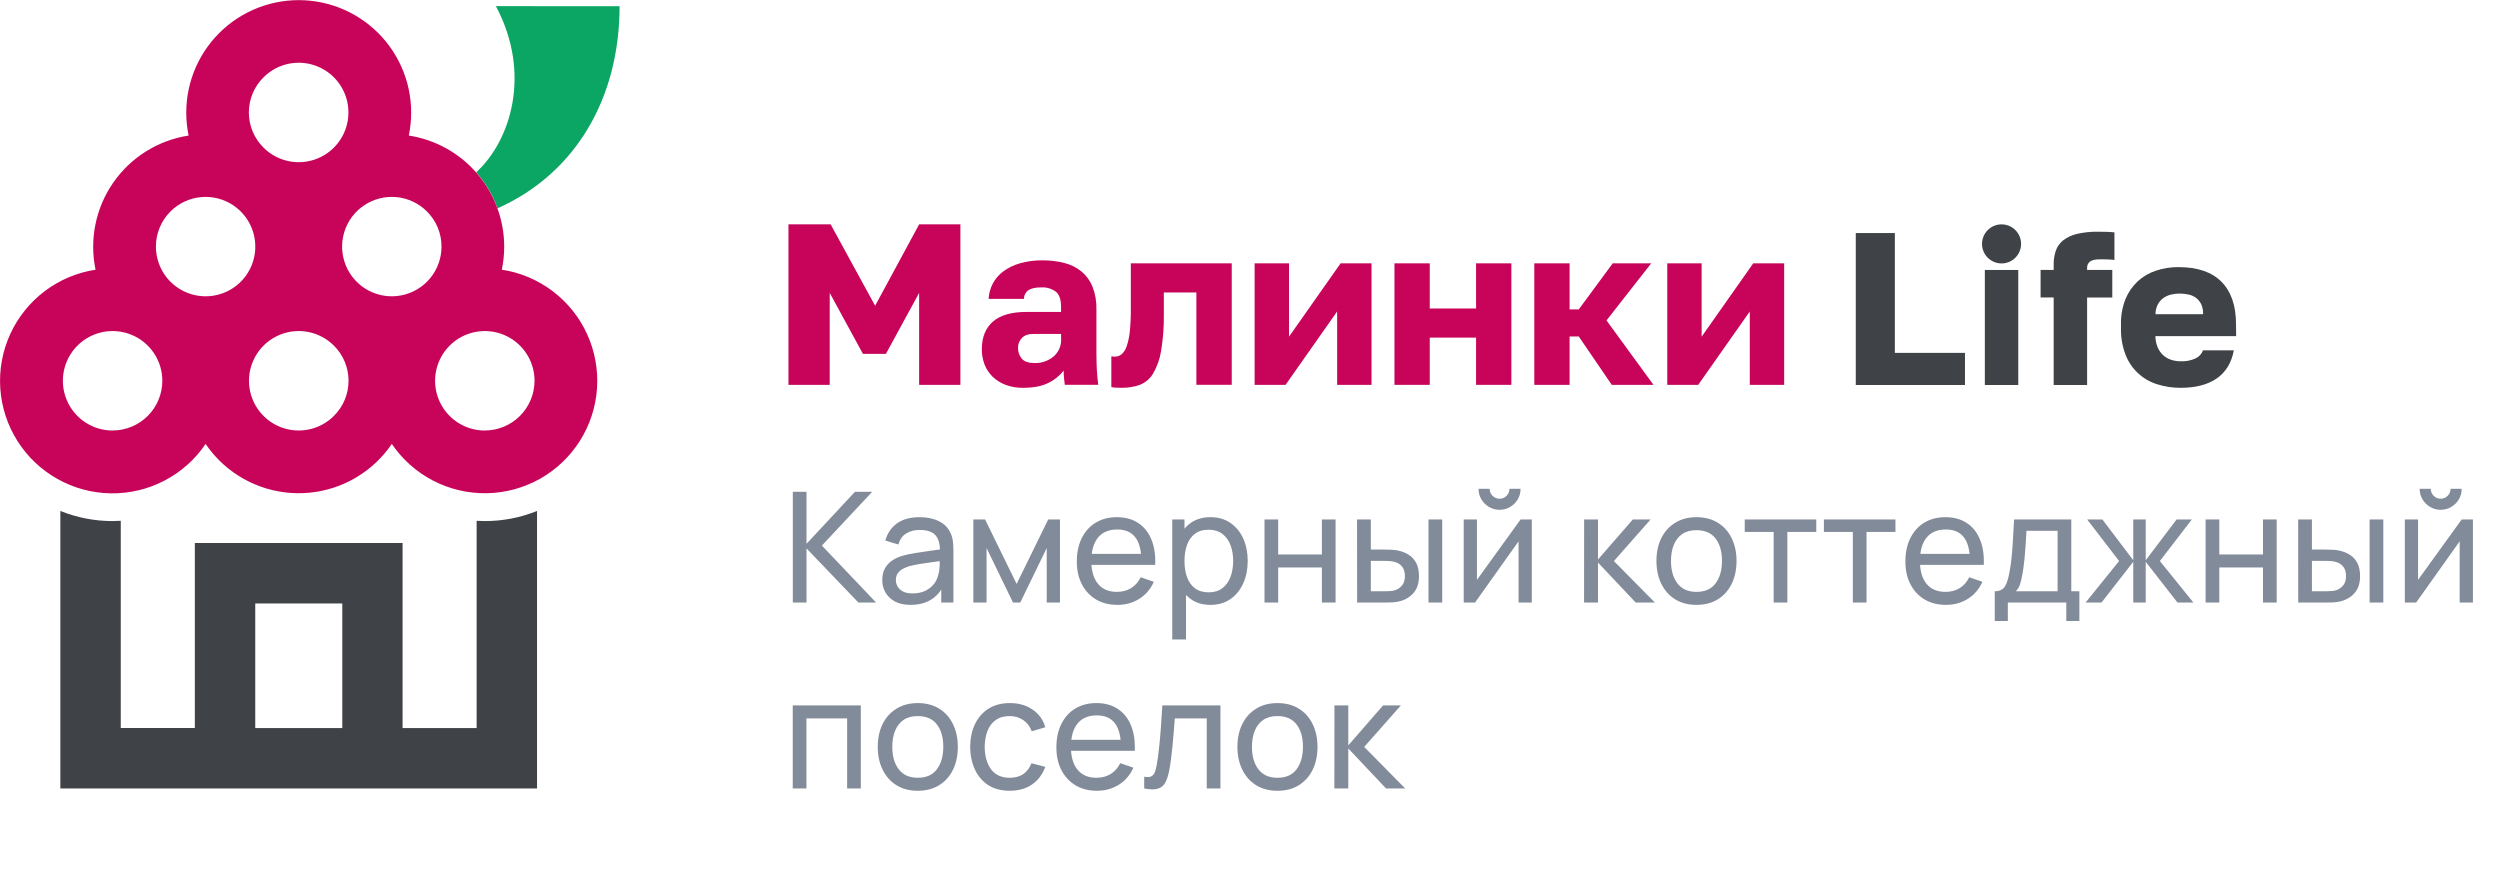
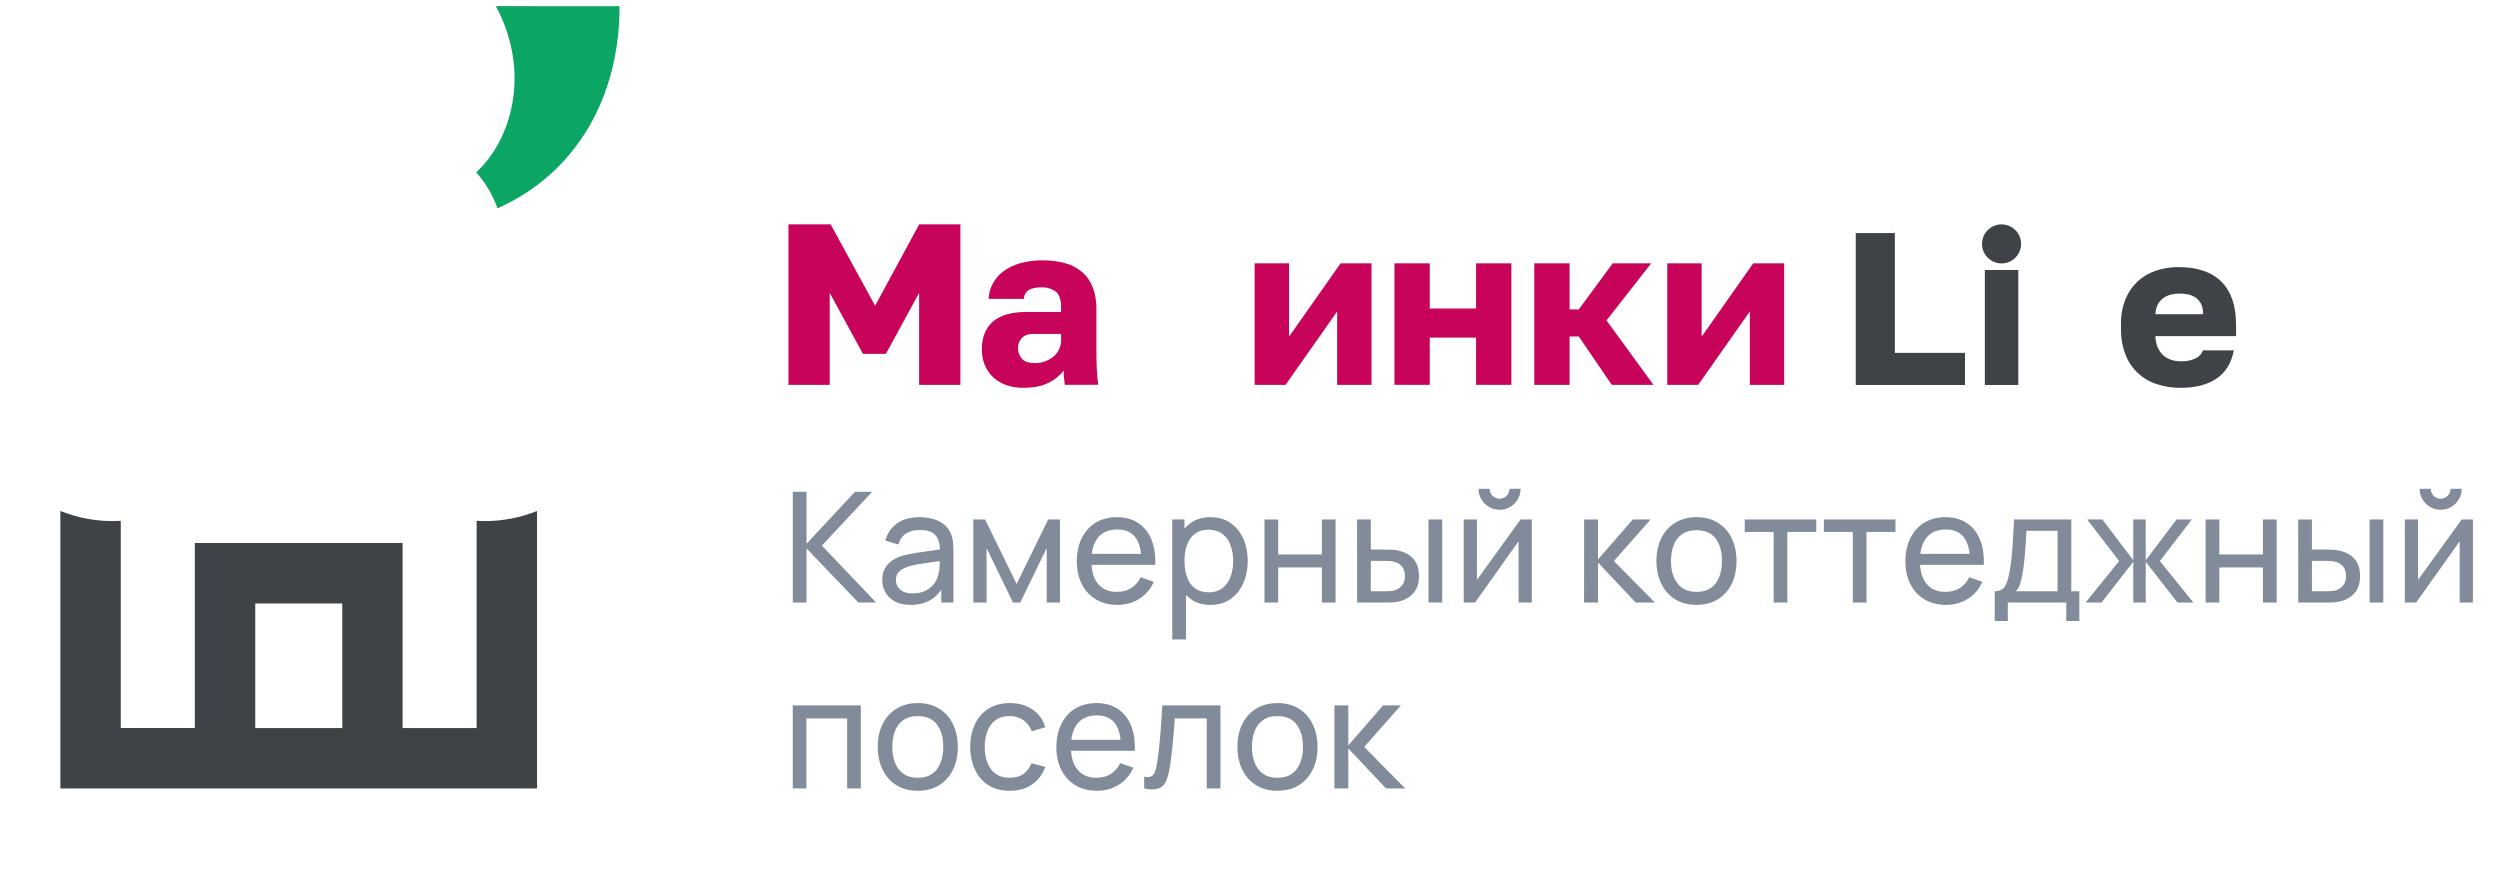
<svg xmlns="http://www.w3.org/2000/svg" width="780" height="274" viewBox="0 0 780 274" fill="none">
  <path d="M247.36 188V153.44H251.632V169.664L266.752 153.44H272.128L256.432 170.216L273.352 188H267.832L251.632 171.104V188H247.36ZM284.072 188.72C282.136 188.72 280.512 188.368 279.2 187.664C277.904 186.944 276.92 186 276.248 184.832C275.592 183.664 275.264 182.384 275.264 180.992C275.264 179.632 275.52 178.456 276.032 177.464C276.56 176.456 277.296 175.624 278.24 174.968C279.184 174.296 280.312 173.768 281.624 173.384C282.856 173.048 284.232 172.76 285.752 172.52C287.288 172.264 288.84 172.032 290.408 171.824C291.976 171.616 293.44 171.416 294.8 171.224L293.264 172.112C293.312 169.808 292.848 168.104 291.872 167C290.912 165.896 289.248 165.344 286.88 165.344C285.312 165.344 283.936 165.704 282.752 166.424C281.584 167.128 280.76 168.28 280.28 169.88L276.224 168.656C276.848 166.384 278.056 164.6 279.848 163.304C281.64 162.008 284 161.36 286.928 161.36C289.28 161.36 291.296 161.784 292.976 162.632C294.672 163.464 295.888 164.728 296.624 166.424C296.992 167.224 297.224 168.096 297.32 169.04C297.416 169.968 297.464 170.944 297.464 171.968V188H293.672V181.784L294.56 182.36C293.584 184.456 292.216 186.04 290.456 187.112C288.712 188.184 286.584 188.72 284.072 188.72ZM284.72 185.144C286.256 185.144 287.584 184.872 288.704 184.328C289.84 183.768 290.752 183.04 291.44 182.144C292.128 181.232 292.576 180.24 292.784 179.168C293.024 178.368 293.152 177.48 293.168 176.504C293.2 175.512 293.216 174.752 293.216 174.224L294.704 174.872C293.312 175.064 291.944 175.248 290.6 175.424C289.256 175.6 287.984 175.792 286.784 176C285.584 176.192 284.504 176.424 283.544 176.696C282.84 176.92 282.176 177.208 281.552 177.56C280.944 177.912 280.448 178.368 280.064 178.928C279.696 179.472 279.512 180.152 279.512 180.968C279.512 181.672 279.688 182.344 280.04 182.984C280.408 183.624 280.968 184.144 281.72 184.544C282.488 184.944 283.488 185.144 284.72 185.144ZM303.68 188V162.08H307.352L317.192 182.192L327.032 162.08H330.704V188H326.576V170.984L318.32 188H316.064L307.808 170.984V188H303.68ZM348.639 188.72C346.095 188.72 343.871 188.16 341.967 187.04C340.079 185.904 338.607 184.328 337.551 182.312C336.495 180.28 335.967 177.912 335.967 175.208C335.967 172.376 336.487 169.928 337.527 167.864C338.567 165.784 340.015 164.184 341.871 163.064C343.743 161.928 345.935 161.36 348.447 161.36C351.055 161.36 353.271 161.96 355.095 163.16C356.935 164.36 358.311 166.072 359.223 168.296C360.151 170.52 360.551 173.168 360.423 176.24H356.103V174.704C356.055 171.52 355.407 169.144 354.159 167.576C352.911 165.992 351.055 165.2 348.591 165.2C345.951 165.2 343.943 166.048 342.567 167.744C341.191 169.44 340.503 171.872 340.503 175.04C340.503 178.096 341.191 180.464 342.567 182.144C343.943 183.824 345.903 184.664 348.447 184.664C350.159 184.664 351.647 184.272 352.911 183.488C354.175 182.704 355.167 181.576 355.887 180.104L359.991 181.52C358.983 183.808 357.463 185.584 355.431 186.848C353.415 188.096 351.151 188.72 348.639 188.72ZM339.063 176.24V172.808H358.215V176.24H339.063ZM377.67 188.72C375.238 188.72 373.19 188.12 371.526 186.92C369.862 185.704 368.598 184.064 367.734 182C366.886 179.92 366.462 177.592 366.462 175.016C366.462 172.408 366.886 170.072 367.734 168.008C368.598 165.944 369.862 164.32 371.526 163.136C373.206 161.952 375.262 161.36 377.694 161.36C380.094 161.36 382.158 161.96 383.886 163.16C385.63 164.344 386.966 165.968 387.894 168.032C388.822 170.096 389.286 172.424 389.286 175.016C389.286 177.608 388.822 179.936 387.894 182C386.966 184.064 385.63 185.704 383.886 186.92C382.158 188.12 380.086 188.72 377.67 188.72ZM365.742 199.52V162.08H369.558V181.16H370.038V199.52H365.742ZM377.142 184.808C378.854 184.808 380.27 184.376 381.39 183.512C382.51 182.648 383.35 181.48 383.91 180.008C384.47 178.52 384.75 176.856 384.75 175.016C384.75 173.192 384.47 171.544 383.91 170.072C383.366 168.6 382.518 167.432 381.366 166.568C380.23 165.704 378.782 165.272 377.022 165.272C375.342 165.272 373.95 165.688 372.846 166.52C371.742 167.336 370.918 168.48 370.374 169.952C369.83 171.408 369.558 173.096 369.558 175.016C369.558 176.904 369.822 178.592 370.35 180.08C370.894 181.552 371.726 182.712 372.846 183.56C373.966 184.392 375.398 184.808 377.142 184.808ZM394.524 188V162.08H398.796V173H412.428V162.08H416.7V188H412.428V177.056H398.796V188H394.524ZM423.423 188L423.399 162.08H427.695V171.464H431.655C432.407 171.464 433.175 171.48 433.959 171.512C434.743 171.544 435.423 171.616 435.999 171.728C437.343 172 438.519 172.456 439.527 173.096C440.535 173.736 441.319 174.6 441.879 175.688C442.439 176.776 442.719 178.128 442.719 179.744C442.719 181.984 442.135 183.76 440.967 185.072C439.815 186.368 438.303 187.232 436.431 187.664C435.791 187.808 435.055 187.904 434.223 187.952C433.407 187.984 432.631 188 431.895 188H423.423ZM427.695 184.472H431.967C432.447 184.472 432.983 184.456 433.575 184.424C434.167 184.392 434.695 184.312 435.159 184.184C435.975 183.944 436.703 183.472 437.343 182.768C437.999 182.064 438.327 181.056 438.327 179.744C438.327 178.416 438.007 177.392 437.367 176.672C436.743 175.952 435.919 175.48 434.895 175.256C434.431 175.144 433.943 175.072 433.431 175.04C432.919 175.008 432.431 174.992 431.967 174.992H427.695V184.472ZM445.695 188V162.08H449.967V188H445.695ZM467.864 159.056C466.664 159.056 465.568 158.76 464.576 158.168C463.584 157.576 462.792 156.792 462.2 155.816C461.608 154.824 461.312 153.72 461.312 152.504H464.768C464.768 153.352 465.072 154.08 465.68 154.688C466.288 155.296 467.016 155.6 467.864 155.6C468.728 155.6 469.456 155.296 470.048 154.688C470.656 154.08 470.96 153.352 470.96 152.504H474.416C474.416 153.72 474.12 154.824 473.528 155.816C472.952 156.792 472.16 157.576 471.152 158.168C470.16 158.76 469.064 159.056 467.864 159.056ZM477.92 162.08V188H473.792V168.896L460.208 188H456.68V162.08H460.808V180.92L474.416 162.08H477.92ZM494.227 188L494.251 162.08H498.571V174.56L509.443 162.08H514.987L503.539 175.04L516.331 188H510.355L498.571 175.52V188H494.227ZM529.291 188.72C526.715 188.72 524.491 188.136 522.619 186.968C520.763 185.8 519.331 184.184 518.323 182.12C517.315 180.056 516.811 177.688 516.811 175.016C516.811 172.296 517.323 169.912 518.347 167.864C519.371 165.816 520.819 164.224 522.691 163.088C524.563 161.936 526.763 161.36 529.291 161.36C531.883 161.36 534.115 161.944 535.987 163.112C537.859 164.264 539.291 165.872 540.283 167.936C541.291 169.984 541.795 172.344 541.795 175.016C541.795 177.72 541.291 180.104 540.283 182.168C539.275 184.216 537.835 185.824 535.963 186.992C534.091 188.144 531.867 188.72 529.291 188.72ZM529.291 184.664C531.979 184.664 533.979 183.768 535.291 181.976C536.603 180.184 537.259 177.864 537.259 175.016C537.259 172.088 536.595 169.76 535.267 168.032C533.939 166.288 531.947 165.416 529.291 165.416C527.483 165.416 525.995 165.824 524.827 166.64C523.659 167.456 522.787 168.584 522.211 170.024C521.635 171.464 521.347 173.128 521.347 175.016C521.347 177.928 522.019 180.264 523.363 182.024C524.707 183.784 526.683 184.664 529.291 184.664ZM553.38 188V165.968H544.356V162.08H566.676V165.968H557.652V188H553.38ZM578.083 188V165.968H569.059V162.08H591.379V165.968H582.355V188H578.083ZM607.155 188.72C604.611 188.72 602.387 188.16 600.483 187.04C598.595 185.904 597.123 184.328 596.067 182.312C595.011 180.28 594.483 177.912 594.483 175.208C594.483 172.376 595.003 169.928 596.043 167.864C597.083 165.784 598.531 164.184 600.387 163.064C602.259 161.928 604.451 161.36 606.963 161.36C609.571 161.36 611.787 161.96 613.611 163.16C615.451 164.36 616.827 166.072 617.739 168.296C618.667 170.52 619.067 173.168 618.939 176.24H614.619V174.704C614.571 171.52 613.923 169.144 612.675 167.576C611.427 165.992 609.571 165.2 607.107 165.2C604.467 165.2 602.459 166.048 601.083 167.744C599.707 169.44 599.019 171.872 599.019 175.04C599.019 178.096 599.707 180.464 601.083 182.144C602.459 183.824 604.419 184.664 606.963 184.664C608.675 184.664 610.163 184.272 611.427 183.488C612.691 182.704 613.683 181.576 614.403 180.104L618.507 181.52C617.499 183.808 615.979 185.584 613.947 186.848C611.931 188.096 609.667 188.72 607.155 188.72ZM597.579 176.24V172.808H616.731V176.24H597.579ZM622.362 193.76V184.472C623.818 184.472 624.858 184 625.482 183.056C626.106 182.096 626.61 180.52 626.994 178.328C627.25 176.952 627.458 175.48 627.618 173.912C627.778 172.344 627.914 170.6 628.026 168.68C628.154 166.744 628.274 164.544 628.386 162.08H646.242V184.472H648.762V193.76H644.682V188H626.442V193.76H622.362ZM628.938 184.472H641.97V165.608H632.25C632.202 166.744 632.138 167.936 632.058 169.184C631.978 170.416 631.882 171.648 631.77 172.88C631.674 174.112 631.554 175.28 631.41 176.384C631.282 177.472 631.13 178.448 630.954 179.312C630.746 180.512 630.506 181.528 630.234 182.36C629.962 183.192 629.53 183.896 628.938 184.472ZM650.699 188L661.163 175.04L651.203 162.08H655.955L665.579 174.8V162.08H669.467V174.8L679.091 162.08H683.843L673.883 175.04L684.347 188H679.379L669.467 175.28V188H665.579V175.28L655.667 188H650.699ZM688.149 188V162.08H692.421V173H706.053V162.08H710.325V188H706.053V177.056H692.421V188H688.149ZM717.048 188L717.024 162.08H721.32V171.464H725.28C726.032 171.464 726.8 171.48 727.584 171.512C728.368 171.544 729.048 171.616 729.624 171.728C730.968 172 732.144 172.456 733.152 173.096C734.16 173.736 734.944 174.6 735.504 175.688C736.064 176.776 736.344 178.128 736.344 179.744C736.344 181.984 735.76 183.76 734.592 185.072C733.44 186.368 731.928 187.232 730.056 187.664C729.416 187.808 728.68 187.904 727.848 187.952C727.032 187.984 726.256 188 725.52 188H717.048ZM721.32 184.472H725.592C726.072 184.472 726.608 184.456 727.2 184.424C727.792 184.392 728.32 184.312 728.784 184.184C729.6 183.944 730.328 183.472 730.968 182.768C731.624 182.064 731.952 181.056 731.952 179.744C731.952 178.416 731.632 177.392 730.992 176.672C730.368 175.952 729.544 175.48 728.52 175.256C728.056 175.144 727.568 175.072 727.056 175.04C726.544 175.008 726.056 174.992 725.592 174.992H721.32V184.472ZM739.32 188V162.08H743.592V188H739.32ZM761.489 159.056C760.289 159.056 759.193 158.76 758.201 158.168C757.209 157.576 756.417 156.792 755.825 155.816C755.233 154.824 754.937 153.72 754.937 152.504H758.393C758.393 153.352 758.697 154.08 759.305 154.688C759.913 155.296 760.641 155.6 761.489 155.6C762.353 155.6 763.081 155.296 763.673 154.688C764.281 154.08 764.585 153.352 764.585 152.504H768.041C768.041 153.72 767.745 154.824 767.153 155.816C766.577 156.792 765.785 157.576 764.777 158.168C763.785 158.76 762.689 159.056 761.489 159.056ZM771.545 162.08V188H767.417V168.896L753.833 188H750.305V162.08H754.433V180.92L768.041 162.08H771.545ZM247.336 246V220.08H268.576V246H264.304V224.136H251.608V246H247.336ZM286.338 246.72C283.762 246.72 281.538 246.136 279.666 244.968C277.81 243.8 276.378 242.184 275.37 240.12C274.362 238.056 273.858 235.688 273.858 233.016C273.858 230.296 274.37 227.912 275.394 225.864C276.418 223.816 277.866 222.224 279.738 221.088C281.61 219.936 283.81 219.36 286.338 219.36C288.93 219.36 291.162 219.944 293.034 221.112C294.906 222.264 296.338 223.872 297.33 225.936C298.338 227.984 298.842 230.344 298.842 233.016C298.842 235.72 298.338 238.104 297.33 240.168C296.322 242.216 294.882 243.824 293.01 244.992C291.138 246.144 288.914 246.72 286.338 246.72ZM286.338 242.664C289.026 242.664 291.026 241.768 292.338 239.976C293.65 238.184 294.306 235.864 294.306 233.016C294.306 230.088 293.642 227.76 292.314 226.032C290.986 224.288 288.994 223.416 286.338 223.416C284.53 223.416 283.042 223.824 281.874 224.64C280.706 225.456 279.834 226.584 279.258 228.024C278.682 229.464 278.394 231.128 278.394 233.016C278.394 235.928 279.066 238.264 280.41 240.024C281.754 241.784 283.73 242.664 286.338 242.664ZM315.046 246.72C312.422 246.72 310.19 246.136 308.35 244.968C306.526 243.784 305.134 242.16 304.174 240.096C303.214 238.032 302.718 235.68 302.686 233.04C302.718 230.336 303.222 227.96 304.198 225.912C305.19 223.848 306.606 222.24 308.446 221.088C310.286 219.936 312.502 219.36 315.094 219.36C317.83 219.36 320.182 220.032 322.15 221.376C324.134 222.72 325.462 224.56 326.134 226.896L321.91 228.168C321.366 226.664 320.478 225.496 319.246 224.664C318.03 223.832 316.63 223.416 315.046 223.416C313.27 223.416 311.806 223.832 310.654 224.664C309.502 225.48 308.646 226.616 308.086 228.072C307.526 229.512 307.238 231.168 307.222 233.04C307.254 235.92 307.918 238.248 309.214 240.024C310.526 241.784 312.47 242.664 315.046 242.664C316.742 242.664 318.15 242.28 319.27 241.512C320.39 240.728 321.238 239.6 321.814 238.128L326.134 239.256C325.238 241.672 323.838 243.52 321.934 244.8C320.03 246.08 317.734 246.72 315.046 246.72ZM342.264 246.72C339.72 246.72 337.496 246.16 335.592 245.04C333.704 243.904 332.232 242.328 331.176 240.312C330.12 238.28 329.592 235.912 329.592 233.208C329.592 230.376 330.112 227.928 331.152 225.864C332.192 223.784 333.64 222.184 335.496 221.064C337.368 219.928 339.56 219.36 342.072 219.36C344.68 219.36 346.896 219.96 348.72 221.16C350.56 222.36 351.936 224.072 352.848 226.296C353.776 228.52 354.176 231.168 354.048 234.24H349.728V232.704C349.68 229.52 349.032 227.144 347.784 225.576C346.536 223.992 344.68 223.2 342.216 223.2C339.576 223.2 337.568 224.048 336.192 225.744C334.816 227.44 334.128 229.872 334.128 233.04C334.128 236.096 334.816 238.464 336.192 240.144C337.568 241.824 339.528 242.664 342.072 242.664C343.784 242.664 345.272 242.272 346.536 241.488C347.8 240.704 348.792 239.576 349.512 238.104L353.616 239.52C352.608 241.808 351.088 243.584 349.056 244.848C347.04 246.096 344.776 246.72 342.264 246.72ZM332.688 234.24V230.808H351.84V234.24H332.688ZM356.991 246V242.328C357.951 242.504 358.679 242.472 359.175 242.232C359.687 241.976 360.063 241.536 360.303 240.912C360.559 240.272 360.767 239.472 360.927 238.512C361.199 236.992 361.431 235.296 361.623 233.424C361.831 231.552 362.015 229.504 362.175 227.28C362.351 225.04 362.511 222.64 362.655 220.08H380.775V246H376.503V224.136H366.543C366.447 225.608 366.327 227.12 366.183 228.672C366.055 230.224 365.919 231.736 365.775 233.208C365.631 234.664 365.471 236.024 365.295 237.288C365.135 238.536 364.959 239.616 364.767 240.528C364.463 242.096 364.039 243.352 363.495 244.296C362.951 245.224 362.167 245.824 361.143 246.096C360.119 246.384 358.735 246.352 356.991 246ZM398.556 246.72C395.98 246.72 393.756 246.136 391.884 244.968C390.028 243.8 388.596 242.184 387.588 240.12C386.58 238.056 386.076 235.688 386.076 233.016C386.076 230.296 386.588 227.912 387.612 225.864C388.636 223.816 390.084 222.224 391.956 221.088C393.828 219.936 396.028 219.36 398.556 219.36C401.148 219.36 403.38 219.944 405.252 221.112C407.124 222.264 408.556 223.872 409.548 225.936C410.556 227.984 411.06 230.344 411.06 233.016C411.06 235.72 410.556 238.104 409.548 240.168C408.54 242.216 407.1 243.824 405.228 244.992C403.356 246.144 401.132 246.72 398.556 246.72ZM398.556 242.664C401.244 242.664 403.244 241.768 404.556 239.976C405.868 238.184 406.524 235.864 406.524 233.016C406.524 230.088 405.86 227.76 404.532 226.032C403.204 224.288 401.212 223.416 398.556 223.416C396.748 223.416 395.26 223.824 394.092 224.64C392.924 225.456 392.052 226.584 391.476 228.024C390.9 229.464 390.612 231.128 390.612 233.016C390.612 235.928 391.284 238.264 392.628 240.024C393.972 241.784 395.948 242.664 398.556 242.664ZM416.32 246L416.344 220.08H420.664V232.56L431.536 220.08H437.08L425.632 233.04L438.424 246H432.448L420.664 233.52V246H416.32Z" fill="#828B9A" />
  <path d="M193.306 1.944C193.306 30.767 179.447 54.233 155.223 64.993C153.74 60.859 151.484 57.045 148.575 53.756C159.371 43.886 165.917 22.901 154.717 1.916L193.306 1.944Z" fill="#0CA664" />
-   <path d="M156.581 84.114C157.065 81.754 157.31 79.351 157.311 76.941C157.301 68.564 154.295 60.466 148.835 54.112C143.376 47.758 135.824 43.566 127.544 42.294C128.547 37.486 128.53 32.522 127.493 27.721C126.456 22.92 124.423 18.391 121.526 14.425C118.628 10.46 114.93 7.147 110.671 4.701C106.413 2.255 101.688 0.73 96.803 0.226C91.917 -0.279 86.981 0.248 82.312 1.771C77.643 3.295 73.346 5.782 69.699 9.071C66.052 12.361 63.136 16.379 61.14 20.866C59.144 25.354 58.112 30.21 58.111 35.121C58.112 37.531 58.356 39.934 58.841 42.294C54.13 43.018 49.616 44.693 45.574 47.219C41.532 49.744 38.046 53.066 35.33 56.983C32.614 60.9 30.724 65.329 29.776 69.999C28.827 74.67 28.84 79.486 29.813 84.151C24.052 85.029 18.6 87.328 13.949 90.841C9.299 94.354 5.597 98.97 3.177 104.272C0.758 109.574 -0.303 115.395 0.091 121.21C0.485 127.025 2.321 132.65 5.434 137.577C8.546 142.505 12.837 146.579 17.919 149.432C23 152.286 28.713 153.829 34.54 153.921C40.367 154.014 46.126 152.653 51.295 149.963C56.465 147.272 60.883 143.336 64.151 138.51C65.4 140.341 66.817 142.053 68.383 143.623C72.04 147.273 76.457 150.072 81.32 151.819C86.183 153.566 91.371 154.219 96.516 153.73C101.66 153.242 106.632 151.625 111.08 148.994C115.527 146.363 119.339 142.783 122.244 138.51C125.514 143.329 129.932 147.259 135.1 149.943C140.268 152.628 146.023 153.984 151.846 153.889C157.669 153.793 163.376 152.249 168.454 149.396C173.531 146.543 177.818 142.471 180.928 137.547C184.037 132.623 185.872 127.002 186.267 121.192C186.661 115.381 185.603 109.564 183.187 104.265C180.771 98.965 177.074 94.351 172.429 90.838C167.784 87.325 162.338 85.024 156.581 84.142V84.114ZM137.75 76.941C137.75 80.528 136.507 84.004 134.231 86.777C131.956 89.55 128.79 91.448 125.272 92.149C121.754 92.849 118.102 92.308 114.938 90.618C111.774 88.928 109.294 86.194 107.92 82.88C106.546 79.567 106.363 75.88 107.403 72.447C108.442 69.013 110.64 66.047 113.621 64.052C116.602 62.058 120.183 61.158 123.753 61.507C127.323 61.856 130.661 63.432 133.2 65.966C134.646 67.404 135.793 69.114 136.574 70.998C137.355 72.882 137.755 74.902 137.75 76.941V76.941ZM82.223 24.119C84.392 21.948 87.157 20.47 90.167 19.871C93.177 19.272 96.297 19.579 99.132 20.753C101.968 21.927 104.391 23.916 106.096 26.468C107.802 29.019 108.712 32.019 108.712 35.089C108.712 38.157 107.802 41.158 106.096 43.709C104.391 46.261 101.968 48.25 99.132 49.424C96.297 50.598 93.177 50.905 90.167 50.306C87.157 49.707 84.392 48.229 82.223 46.059C80.771 44.624 79.619 42.916 78.832 41.033C78.046 39.15 77.641 37.129 77.641 35.089C77.641 33.048 78.046 31.027 78.832 29.144C79.619 27.261 80.771 25.553 82.223 24.119V24.119ZM53.195 65.966C55.733 63.432 59.072 61.856 62.642 61.507C66.212 61.158 69.792 62.058 72.773 64.052C75.755 66.047 77.952 69.013 78.992 72.447C80.031 75.88 79.848 79.567 78.474 82.88C77.1 86.194 74.62 88.928 71.456 90.618C68.293 92.308 64.641 92.849 61.123 92.149C57.605 91.448 54.438 89.55 52.163 86.777C49.888 84.004 48.644 80.528 48.644 76.941C48.641 74.902 49.041 72.882 49.822 70.999C50.603 69.115 51.75 67.405 53.195 65.966V65.966ZM35.132 134.324C32.062 134.324 29.06 133.413 26.508 131.707C23.956 130 21.967 127.574 20.794 124.737C19.62 121.9 19.315 118.778 19.917 115.767C20.519 112.756 22 109.991 24.174 107.823C26.348 105.654 29.116 104.18 32.128 103.585C35.14 102.991 38.261 103.303 41.096 104.484C43.93 105.664 46.351 107.658 48.051 110.215C49.752 112.771 50.655 115.775 50.648 118.845C50.631 122.951 48.989 126.883 46.081 129.781C43.174 132.68 39.237 134.31 35.132 134.315V134.324ZM104.172 129.773C102.002 131.944 99.237 133.422 96.227 134.021C93.217 134.62 90.097 134.313 87.262 133.139C84.427 131.965 82.003 129.976 80.298 127.424C78.593 124.872 77.683 121.872 77.683 118.803C77.683 115.734 78.593 112.734 80.298 110.182C82.003 107.631 84.427 105.642 87.262 104.468C90.097 103.293 93.217 102.986 96.227 103.585C99.237 104.184 102.002 105.663 104.172 107.833C105.621 109.268 106.771 110.976 107.556 112.858C108.341 114.74 108.745 116.759 108.745 118.799C108.745 120.838 108.341 122.857 107.556 124.739C106.771 126.621 105.621 128.329 104.172 129.764V129.773ZM151.262 134.324C148.192 134.324 145.191 133.413 142.638 131.707C140.086 130 138.097 127.574 136.924 124.737C135.751 121.9 135.446 118.778 136.047 115.767C136.649 112.756 138.131 109.991 140.304 107.823C142.478 105.654 145.246 104.18 148.258 103.585C151.271 102.991 154.392 103.303 157.226 104.484C160.061 105.664 162.481 107.658 164.182 110.215C165.882 112.771 166.786 115.775 166.778 118.845C166.758 122.95 165.116 126.88 162.209 129.779C159.302 132.677 155.367 134.307 151.262 134.315V134.324Z" fill="#C8045A" />
  <path d="M148.706 162.491V227.15H125.605V169.411H60.789V227.141H37.679V162.491C36.836 162.548 35.984 162.576 35.132 162.576C29.546 162.576 24.012 161.505 18.83 159.42V246H167.555V159.42C162.378 161.509 156.846 162.58 151.262 162.576C150.413 162.576 149.561 162.548 148.706 162.491ZM79.638 188.271H106.794V227.15H79.638V188.271Z" fill="#3F4246" />
  <path d="M273.038 95.394L259.159 70H246V120.073H258.875V91.39L269.243 110.414H276.396L286.77 91.39V120.073H299.645V70H286.77L273.038 95.394Z" fill="#C8045A" />
  <path d="M342.084 110.414V96.466C342.145 94.058 341.726 91.663 340.852 89.418C340.114 87.587 338.935 85.967 337.421 84.7C335.858 83.44 334.04 82.535 332.092 82.05C329.86 81.484 327.563 81.209 325.26 81.231C322.868 81.192 320.483 81.505 318.182 82.161C316.314 82.688 314.557 83.548 312.995 84.7C311.642 85.704 310.53 86.999 309.742 88.488C308.973 89.962 308.532 91.584 308.448 93.244H319.463C319.47 92.71 319.604 92.185 319.853 91.713C320.103 91.24 320.461 90.834 320.899 90.527C321.753 89.952 323.088 89.667 324.903 89.671C326.512 89.578 328.104 90.046 329.406 90.996C330.503 91.879 331.051 93.464 331.051 95.752V97.323H320.27C315.597 97.323 312.106 98.325 309.797 100.329C307.489 102.333 306.333 105.218 306.329 108.985C306.315 110.609 306.605 112.223 307.185 113.741C307.742 115.168 308.597 116.459 309.693 117.529C310.851 118.644 312.227 119.508 313.734 120.068C315.484 120.716 317.339 121.031 319.204 120.998C322.445 120.998 325.08 120.486 327.108 119.464C328.968 118.571 330.596 117.259 331.864 115.632C331.858 116.397 331.893 117.162 331.969 117.924C332.043 118.54 332.123 119.26 332.222 120.068H342.657C342.464 118.638 342.323 117.172 342.232 115.669C342.142 114.166 342.093 112.414 342.084 110.414ZM331.07 105.763C331.12 106.803 330.93 107.841 330.515 108.796C330.099 109.752 329.469 110.598 328.673 111.27C327.013 112.629 324.916 113.341 322.771 113.272C320.919 113.272 319.597 112.821 318.804 111.917C317.998 110.957 317.579 109.732 317.627 108.479C317.617 107.365 318.039 106.29 318.804 105.479C319.593 104.617 320.794 104.192 322.42 104.192H331.045L331.07 105.763Z" fill="#C8045A" />
-   <path d="M352.816 96.466C352.835 98.795 352.728 101.123 352.496 103.44C352.349 104.998 352.024 106.533 351.529 108.017C351.235 108.977 350.691 109.84 349.952 110.518C349.349 111.017 348.589 111.283 347.808 111.27C347.449 111.277 347.091 111.254 346.736 111.202V120.776C347.264 120.889 347.803 120.949 348.344 120.954C349.034 120.979 349.57 120.991 349.952 120.991C351.887 121.027 353.813 120.714 355.638 120.067C357.357 119.385 358.803 118.155 359.753 116.568C361.022 114.39 361.87 111.993 362.254 109.502C362.894 105.684 363.182 101.815 363.117 97.945V91.242H373.269V120.067H384.302V82.161H352.816V96.466Z" fill="#C8045A" />
  <path d="M402.168 105.048V82.161H391.442V120.074H401.096L417.187 97.181V120.074H427.918V82.161H418.265L402.168 105.048Z" fill="#C8045A" />
  <path d="M460.532 96.25H446.085V82.161H435.07V120.074H446.085V105.337H460.532V120.074H471.546V82.161H460.532V96.25Z" fill="#C8045A" />
  <path d="M515.175 82.161H503.162L492.573 96.54H489.714V82.161H478.699V120.074H489.714V104.98H492.573L502.873 120.074H515.89L501.228 99.971L515.175 82.161Z" fill="#C8045A" />
  <path d="M547.006 82.161L530.909 105.048V82.161H520.184V120.074H529.837L545.934 97.181V120.074H556.66V82.161H547.006Z" fill="#C8045A" />
  <path d="M624.486 82.191C627.852 82.191 630.581 79.462 630.581 76.096C630.581 72.729 627.852 70 624.486 70C621.119 70 618.39 72.729 618.39 76.096C618.39 79.462 621.119 82.191 624.486 82.191Z" fill="#3F4246" />
  <path d="M591.191 72.712H579V120.118H613.071V110.097H591.191V72.712Z" fill="#3F4246" />
-   <path d="M654.631 72.298C652.41 72.254 650.193 72.481 648.028 72.975C646.465 73.319 644.996 74 643.723 74.97C642.672 75.808 641.876 76.923 641.425 78.19C640.95 79.584 640.721 81.051 640.748 82.524V84.215H636.665V92.819H640.748V120.13H651.178V92.825H659.035V84.221H651.178V83.533C651.166 83.169 651.24 82.808 651.392 82.478C651.545 82.147 651.773 81.858 652.058 81.631C652.642 81.145 653.725 80.902 655.307 80.902C655.984 80.902 656.719 80.902 657.506 80.937C658.294 80.972 659.035 81.019 659.705 81.106V72.502C658.863 72.402 658.016 72.346 657.168 72.333C656.153 72.298 655.307 72.298 654.631 72.298Z" fill="#3F4246" />
  <path d="M697.637 101.155C697.637 95.376 696.125 90.963 693.099 87.914C690.074 84.865 685.602 83.341 679.683 83.341C677.283 83.322 674.896 83.7 672.619 84.46C670.505 85.157 668.563 86.299 666.926 87.809C665.279 89.367 663.986 91.26 663.135 93.362C662.16 95.842 661.688 98.491 661.747 101.155V102.508C661.686 105.297 662.17 108.071 663.17 110.675C664.008 112.855 665.331 114.817 667.037 116.412C668.744 118.008 670.79 119.195 673.022 119.885C675.397 120.644 677.878 121.02 680.372 120.999C685.038 120.999 688.785 120.027 691.612 118.083C694.439 116.138 696.222 113.212 696.961 109.304H687.342C686.94 110.4 686.126 111.296 685.073 111.8C683.6 112.481 681.986 112.797 680.366 112.722C679.376 112.726 678.393 112.577 677.449 112.279C676.536 111.989 675.694 111.512 674.976 110.879C674.228 110.203 673.631 109.376 673.226 108.452C672.743 107.317 672.489 106.098 672.479 104.865H697.678L697.637 101.155ZM672.509 98.034C672.512 96.999 672.749 95.978 673.203 95.048C673.606 94.26 674.185 93.575 674.894 93.047C675.604 92.524 676.408 92.144 677.263 91.927C678.161 91.703 679.084 91.591 680.01 91.594C680.965 91.59 681.918 91.691 682.851 91.898C683.695 92.076 684.491 92.434 685.184 92.948C685.858 93.47 686.403 94.14 686.776 94.908C687.208 95.887 687.407 96.953 687.359 98.022L672.509 98.034Z" fill="#3F4246" />
  <path d="M629.7 84.227H619.271V120.118H629.7V84.227Z" fill="#3F4246" />
</svg>